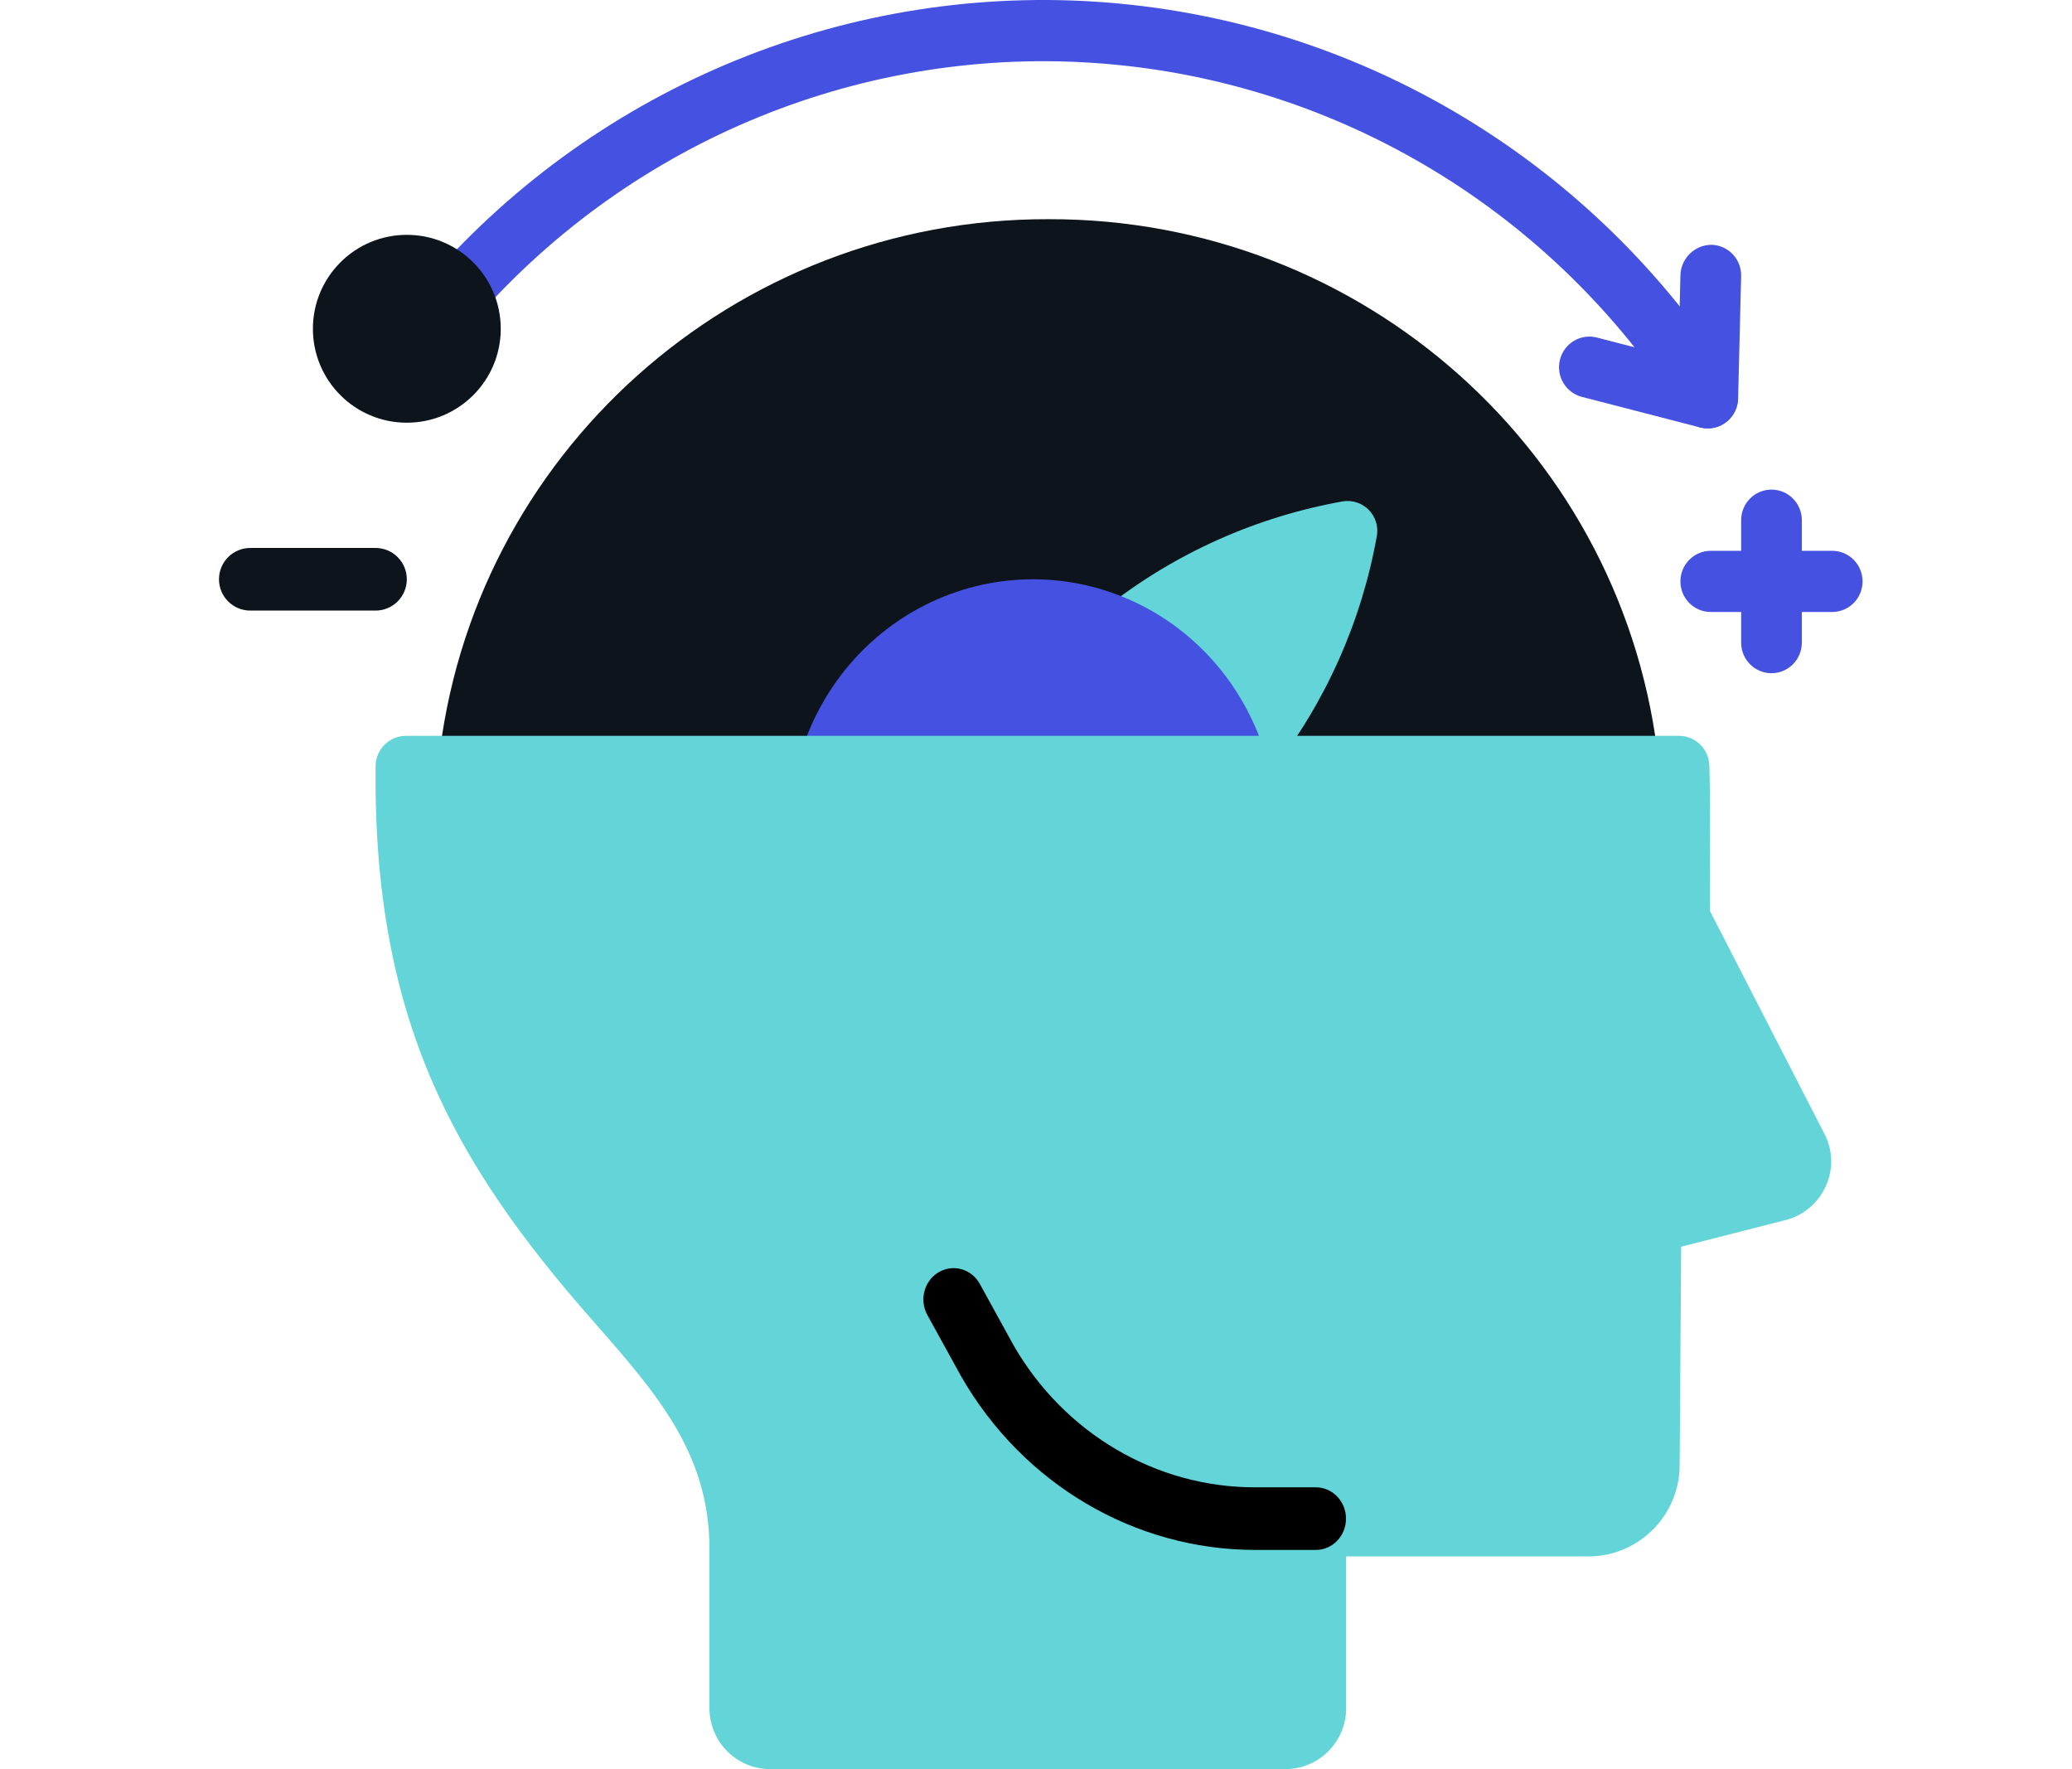
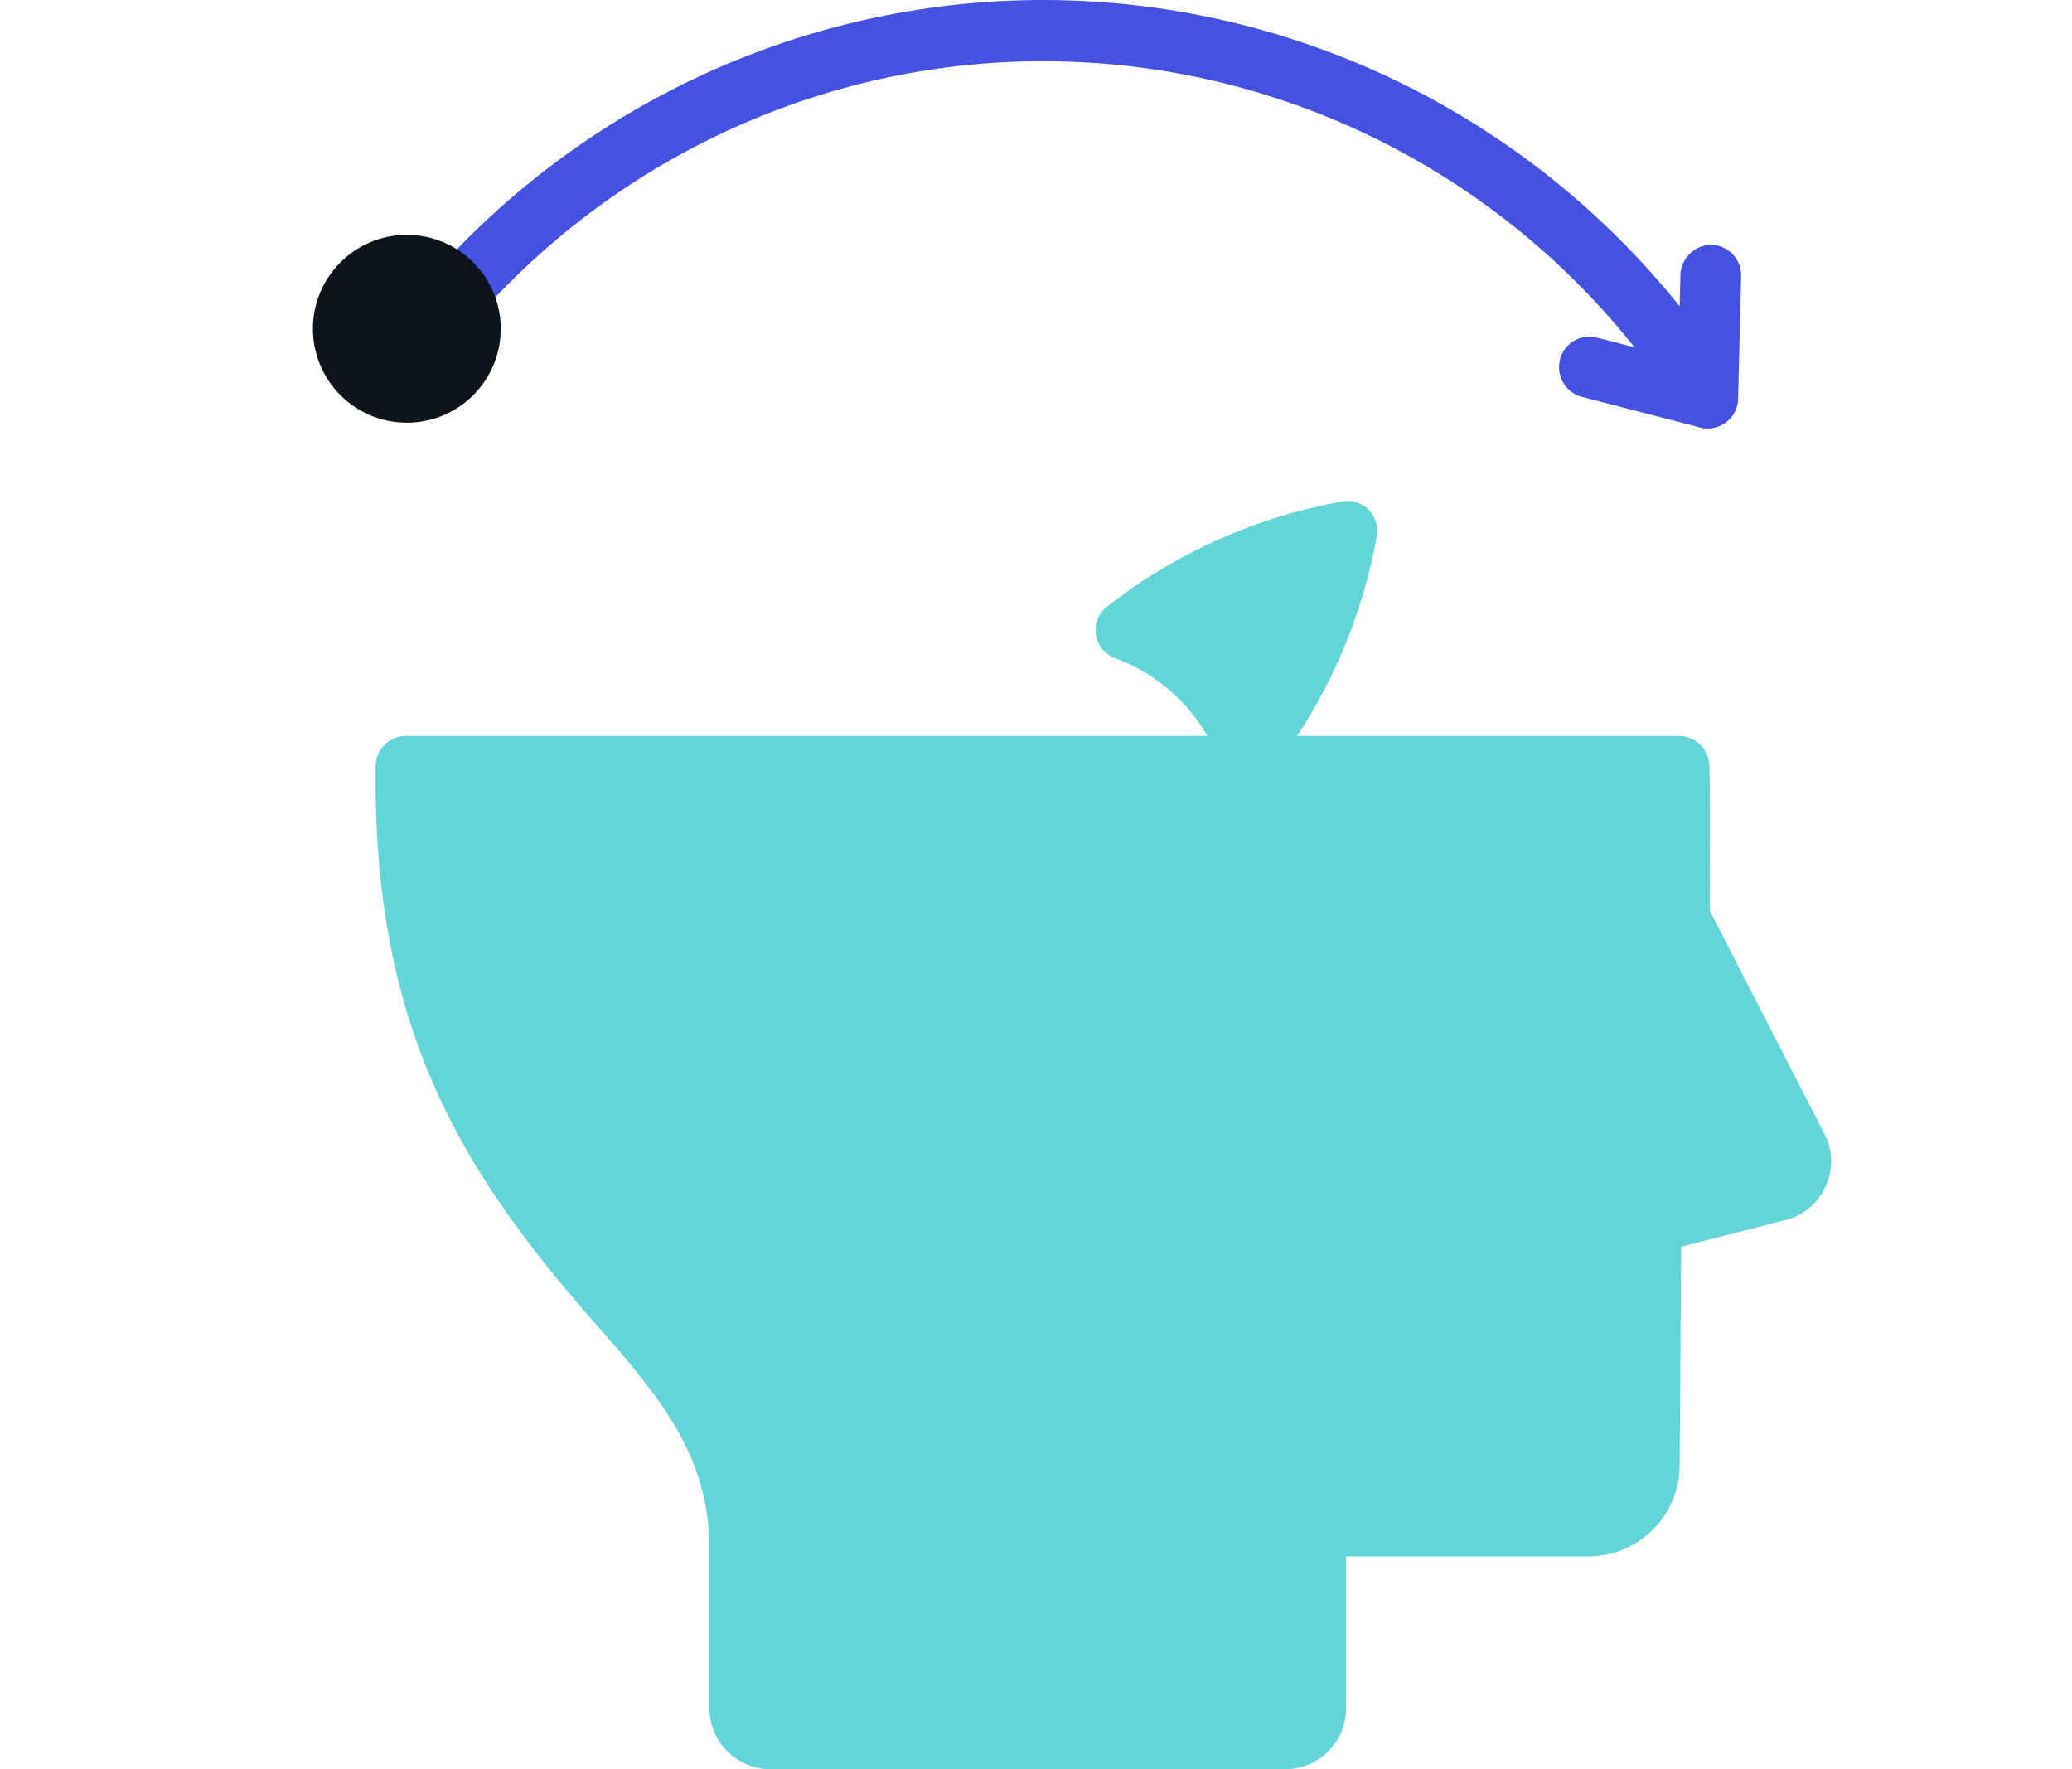
<svg xmlns="http://www.w3.org/2000/svg" width="123px" height="105px" viewBox="0 0 123 105" version="1.1">
  <title>KAZANCASINO-No-Negative-Carryover</title>
  <g id="KAZANCASINO-No-Negative-Carryover" stroke="none" stroke-width="1" fill="none" fill-rule="evenodd">
    <g transform="translate(13, 0)" fill-rule="nonzero">
-       <path d="M49.247,13.009 C30.588,12.964 14.927,26.965 13.018,45.4 C12.966,45.908 13.134,46.415 13.48,46.794 C13.825,47.173 14.316,47.389 14.83,47.389 L83.665,47.389 C84.18,47.389 84.67,47.173 85.016,46.794 C85.361,46.415 85.529,45.908 85.478,45.4 C83.568,26.965 67.907,12.964 49.247,13.009 Z" id="Path" fill="#0E141B" />
-       <path d="M68.245,30.253 C67.853,29.86 67.298,29.674 66.748,29.752 C61.617,30.656 56.788,32.812 52.69,36.027 C52.196,36.427 51.956,37.061 52.059,37.688 C52.163,38.315 52.595,38.838 53.191,39.057 C56.087,40.127 58.371,42.41 59.441,45.306 C59.661,45.901 60.183,46.333 60.808,46.437 C60.904,46.452 61.001,46.46 61.098,46.46 C61.63,46.46 62.133,46.22 62.468,45.808 C65.684,41.709 67.839,36.88 68.744,31.75 C68.821,31.201 68.637,30.647 68.245,30.253 Z" id="Path" fill="#63D4D7" />
-       <path d="M62.183,45.006 C61.006,40.891 58.149,37.506 54.353,35.73 C50.522,33.931 46.12,33.931 42.288,35.73 C38.491,37.507 35.631,40.893 34.453,45.009 C34.294,45.57 34.401,46.177 34.741,46.645 C35.082,47.113 35.618,47.389 36.186,47.389 L60.449,47.389 C61.019,47.389 61.555,47.113 61.896,46.644 C62.238,46.174 62.344,45.568 62.183,45.006 L62.183,45.006 Z" id="Path" fill="#4552E1" />
-       <path d="M9.292,36.239 L1.858,36.239 C0.832,36.239 0,35.407 0,34.381 C0,33.354 0.832,32.522 1.858,32.522 L9.292,32.522 C10.318,32.522 11.15,33.354 11.15,34.381 C11.15,35.407 10.318,36.239 9.292,36.239 Z" id="Path" fill="#0E141B" />
+       <path d="M68.245,30.253 C67.853,29.86 67.298,29.674 66.748,29.752 C61.617,30.656 56.788,32.812 52.69,36.027 C52.196,36.427 51.956,37.061 52.059,37.688 C52.163,38.315 52.595,38.838 53.191,39.057 C56.087,40.127 58.371,42.41 59.441,45.306 C60.904,46.452 61.001,46.46 61.098,46.46 C61.63,46.46 62.133,46.22 62.468,45.808 C65.684,41.709 67.839,36.88 68.744,31.75 C68.821,31.201 68.637,30.647 68.245,30.253 Z" id="Path" fill="#63D4D7" />
      <g id="Group" transform="translate(12.08, 0)" fill="#4552E1">
-         <path d="M83.685,32.691 L81.883,32.691 L81.883,30.875 C81.883,29.872 81.076,29.059 80.081,29.059 C79.086,29.059 78.279,29.872 78.279,30.875 L78.279,32.691 L76.477,32.691 C75.482,32.691 74.675,33.504 74.675,34.507 C74.675,35.51 75.482,36.323 76.477,36.323 L78.279,36.323 L78.279,38.14 C78.279,39.143 79.086,39.956 80.081,39.956 C81.076,39.956 81.883,39.143 81.883,38.14 L81.883,36.323 L83.685,36.323 C84.68,36.323 85.487,35.51 85.487,34.507 C85.487,33.504 84.68,32.691 83.685,32.691 Z" id="Path" />
        <path d="M76.297,25.426 C75.681,25.427 75.107,25.111 74.776,24.587 C67.182,12.591 54.44,4.884 40.364,3.772 C26.289,2.659 12.511,8.271 3.154,18.929 C2.495,19.681 1.356,19.753 0.61,19.088 C-0.136,18.424 -0.208,17.276 0.451,16.524 C10.556,5.011 25.438,-1.051 40.641,0.15 C55.845,1.351 69.607,9.675 77.811,22.634 C78.165,23.192 78.188,23.9 77.873,24.481 C77.559,25.063 76.954,25.425 76.297,25.426 Z" id="Path" />
        <path d="M76.297,25.426 C76.145,25.426 75.995,25.407 75.848,25.371 L68.821,23.554 C67.857,23.303 67.277,22.312 67.526,21.34 C67.774,20.368 68.757,19.784 69.722,20.035 L74.556,21.286 L74.675,16.3 C74.726,15.309 75.538,14.531 76.522,14.529 C77.518,14.554 78.305,15.388 78.279,16.392 L78.099,23.656 C78.075,24.642 77.275,25.427 76.297,25.426 L76.297,25.426 Z" id="Path" />
      </g>
      <path d="M16.726,19.513 C16.726,22.593 14.229,25.088 11.15,25.088 C8.072,25.088 5.575,22.593 5.575,19.513 C5.575,16.434 8.072,13.938 11.15,13.938 C14.229,13.938 16.726,16.434 16.726,19.513 Z" id="Path" fill="#0E141B" />
      <path d="M95.708,68.925 C95.698,70.642 94.489,72.119 92.81,72.46 L86.799,73.994 L86.709,86.963 C86.7,89.947 84.288,92.365 81.31,92.374 L66.911,92.374 L66.911,101.393 C66.905,103.383 65.297,104.995 63.312,105 L32.715,105 C30.729,104.995 29.121,103.383 29.116,101.393 L29.116,91.959 C29.116,86.277 26.038,82.761 22.133,78.322 C13.975,69.033 9.138,60.502 9.296,45.459 C9.312,44.472 10.111,43.68 11.096,43.673 L86.669,43.673 C87.642,43.673 88.439,44.448 88.469,45.423 C88.541,47.515 88.487,49.066 88.505,54.063 L95.344,67.374 C95.58,67.858 95.704,68.388 95.708,68.925 L95.708,68.925 Z" id="Path" fill="#63D4D7" />
-       <path d="M65.111,91.991 L61.527,91.991 C54.359,91.993 47.722,88.079 44.059,81.691 L42.052,78.05 C41.56,77.159 41.856,76.023 42.715,75.513 C43.575,75.001 44.67,75.309 45.163,76.199 L47.17,79.849 C50.187,85.087 55.642,88.289 61.527,88.275 L65.111,88.275 C66.1,88.275 66.903,89.107 66.903,90.133 C66.903,91.159 66.1,91.991 65.111,91.991 Z" id="Path" fill="#000000" />
    </g>
  </g>
</svg>